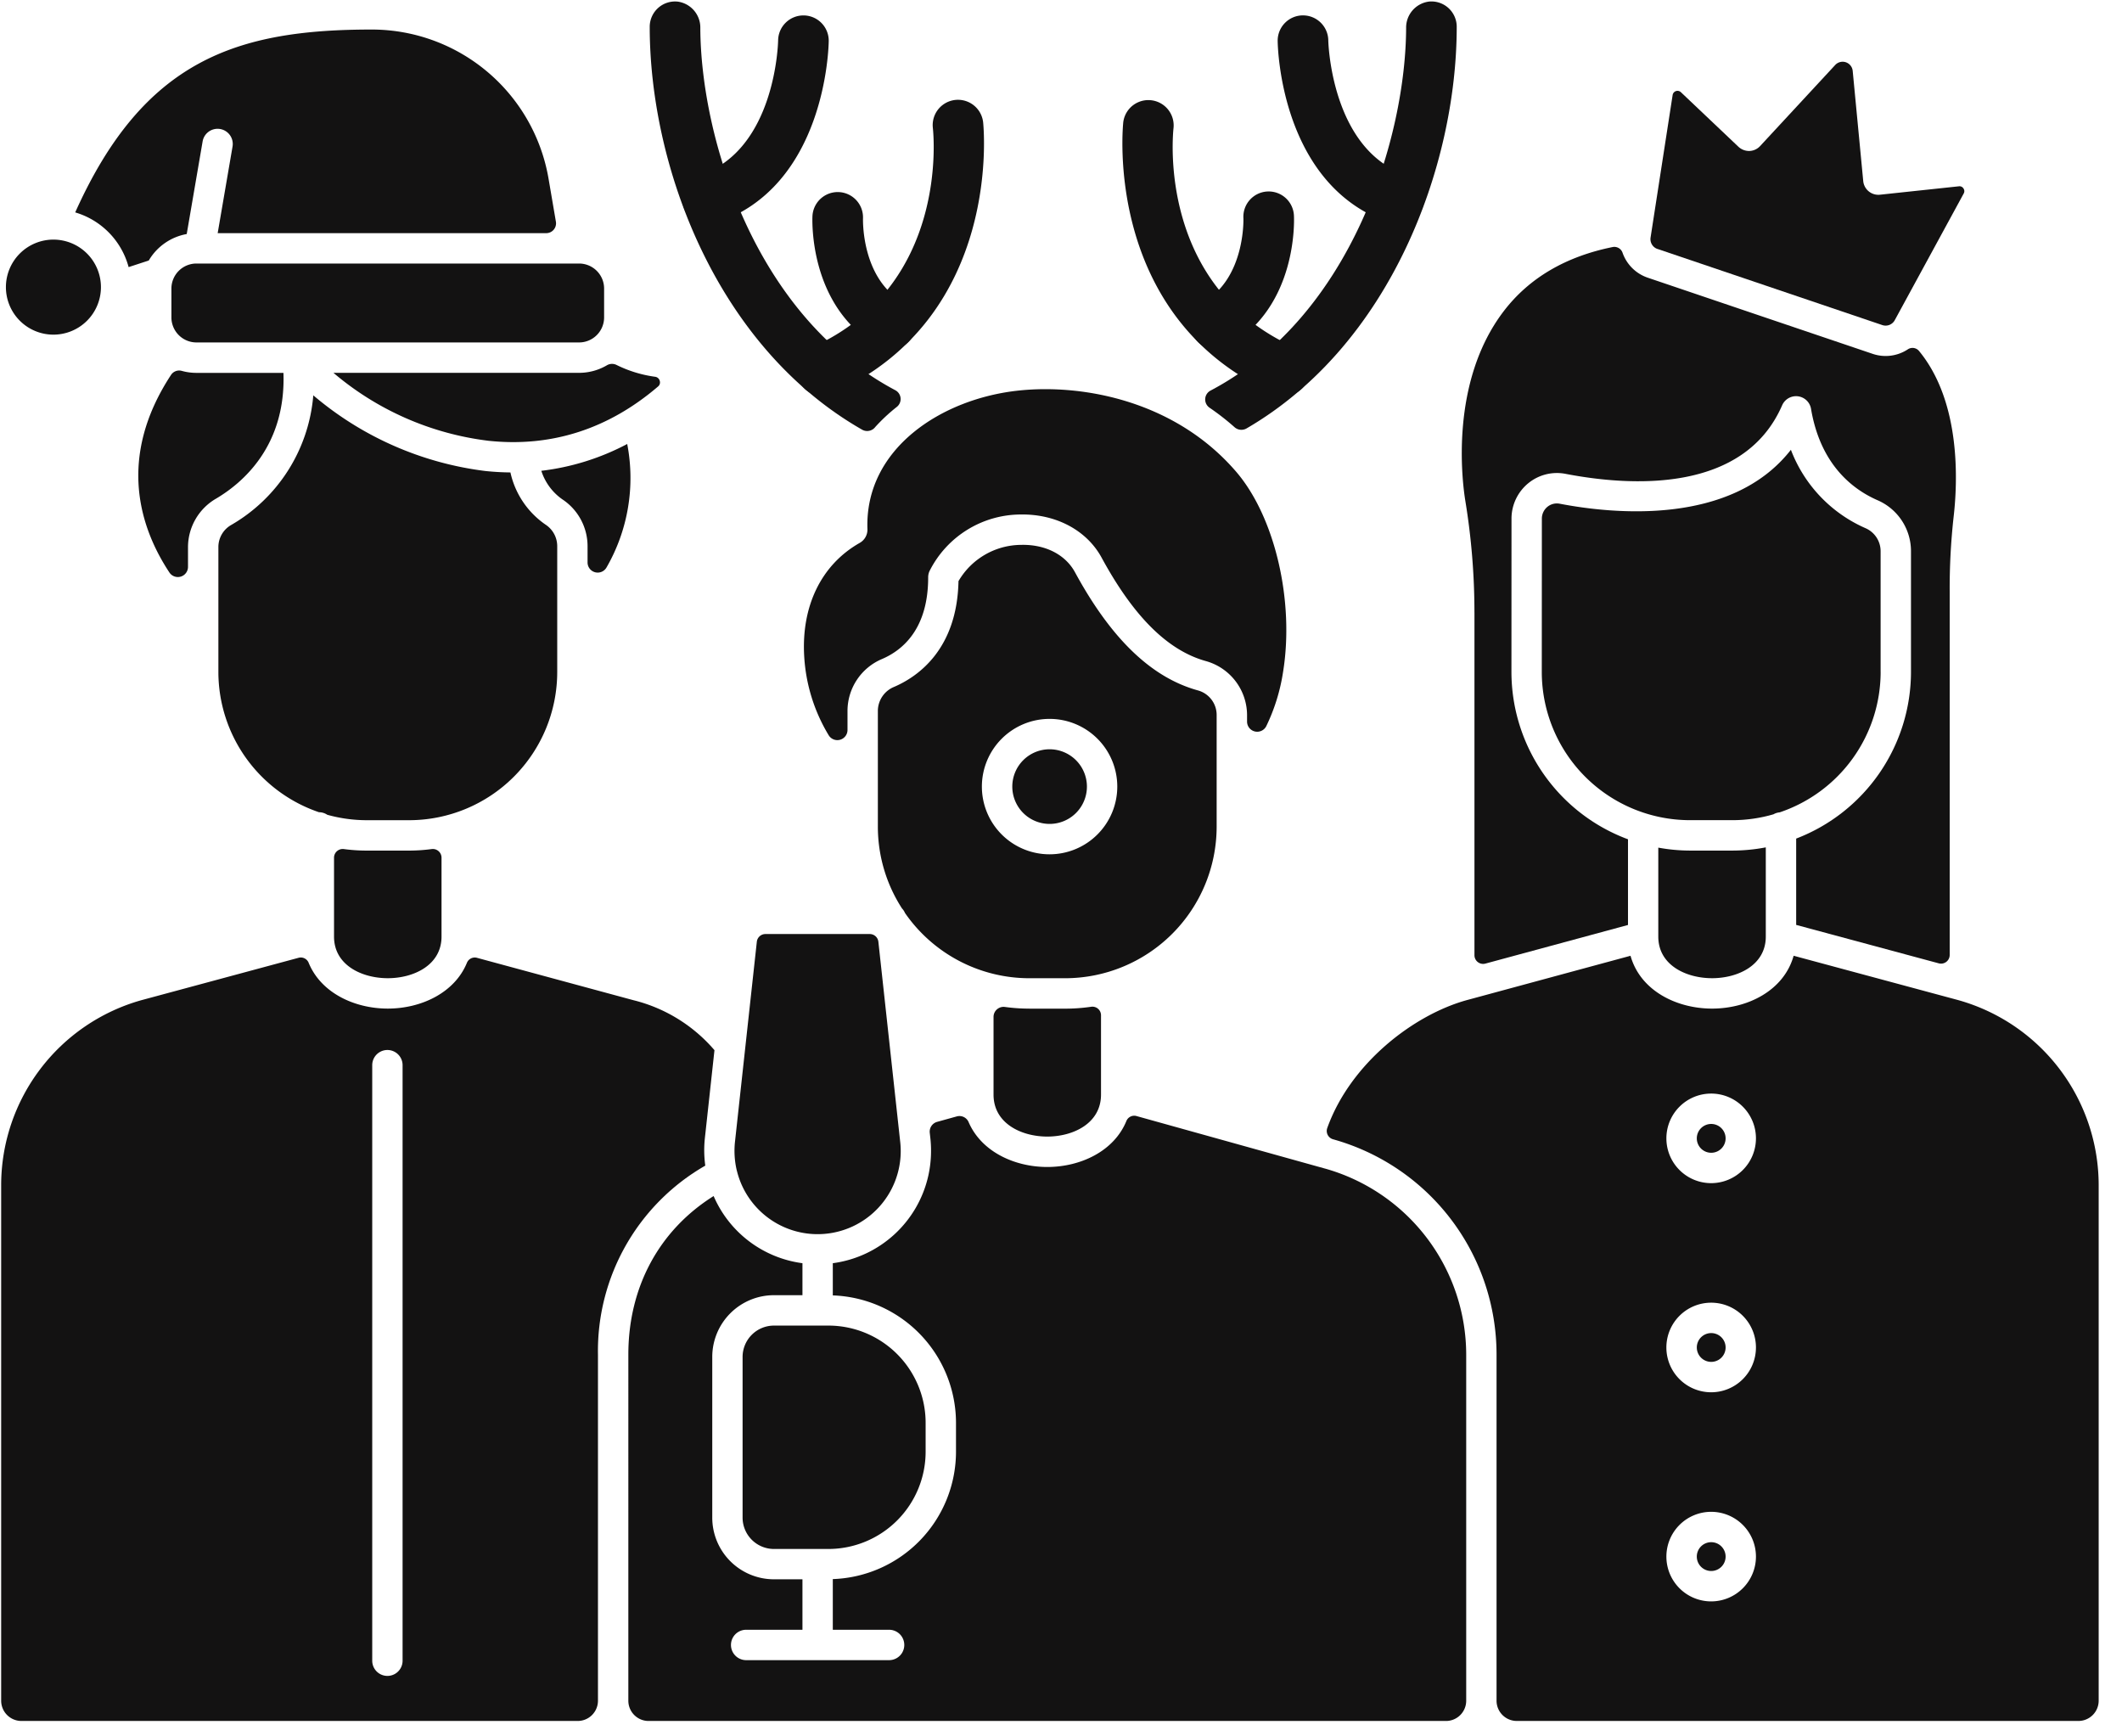
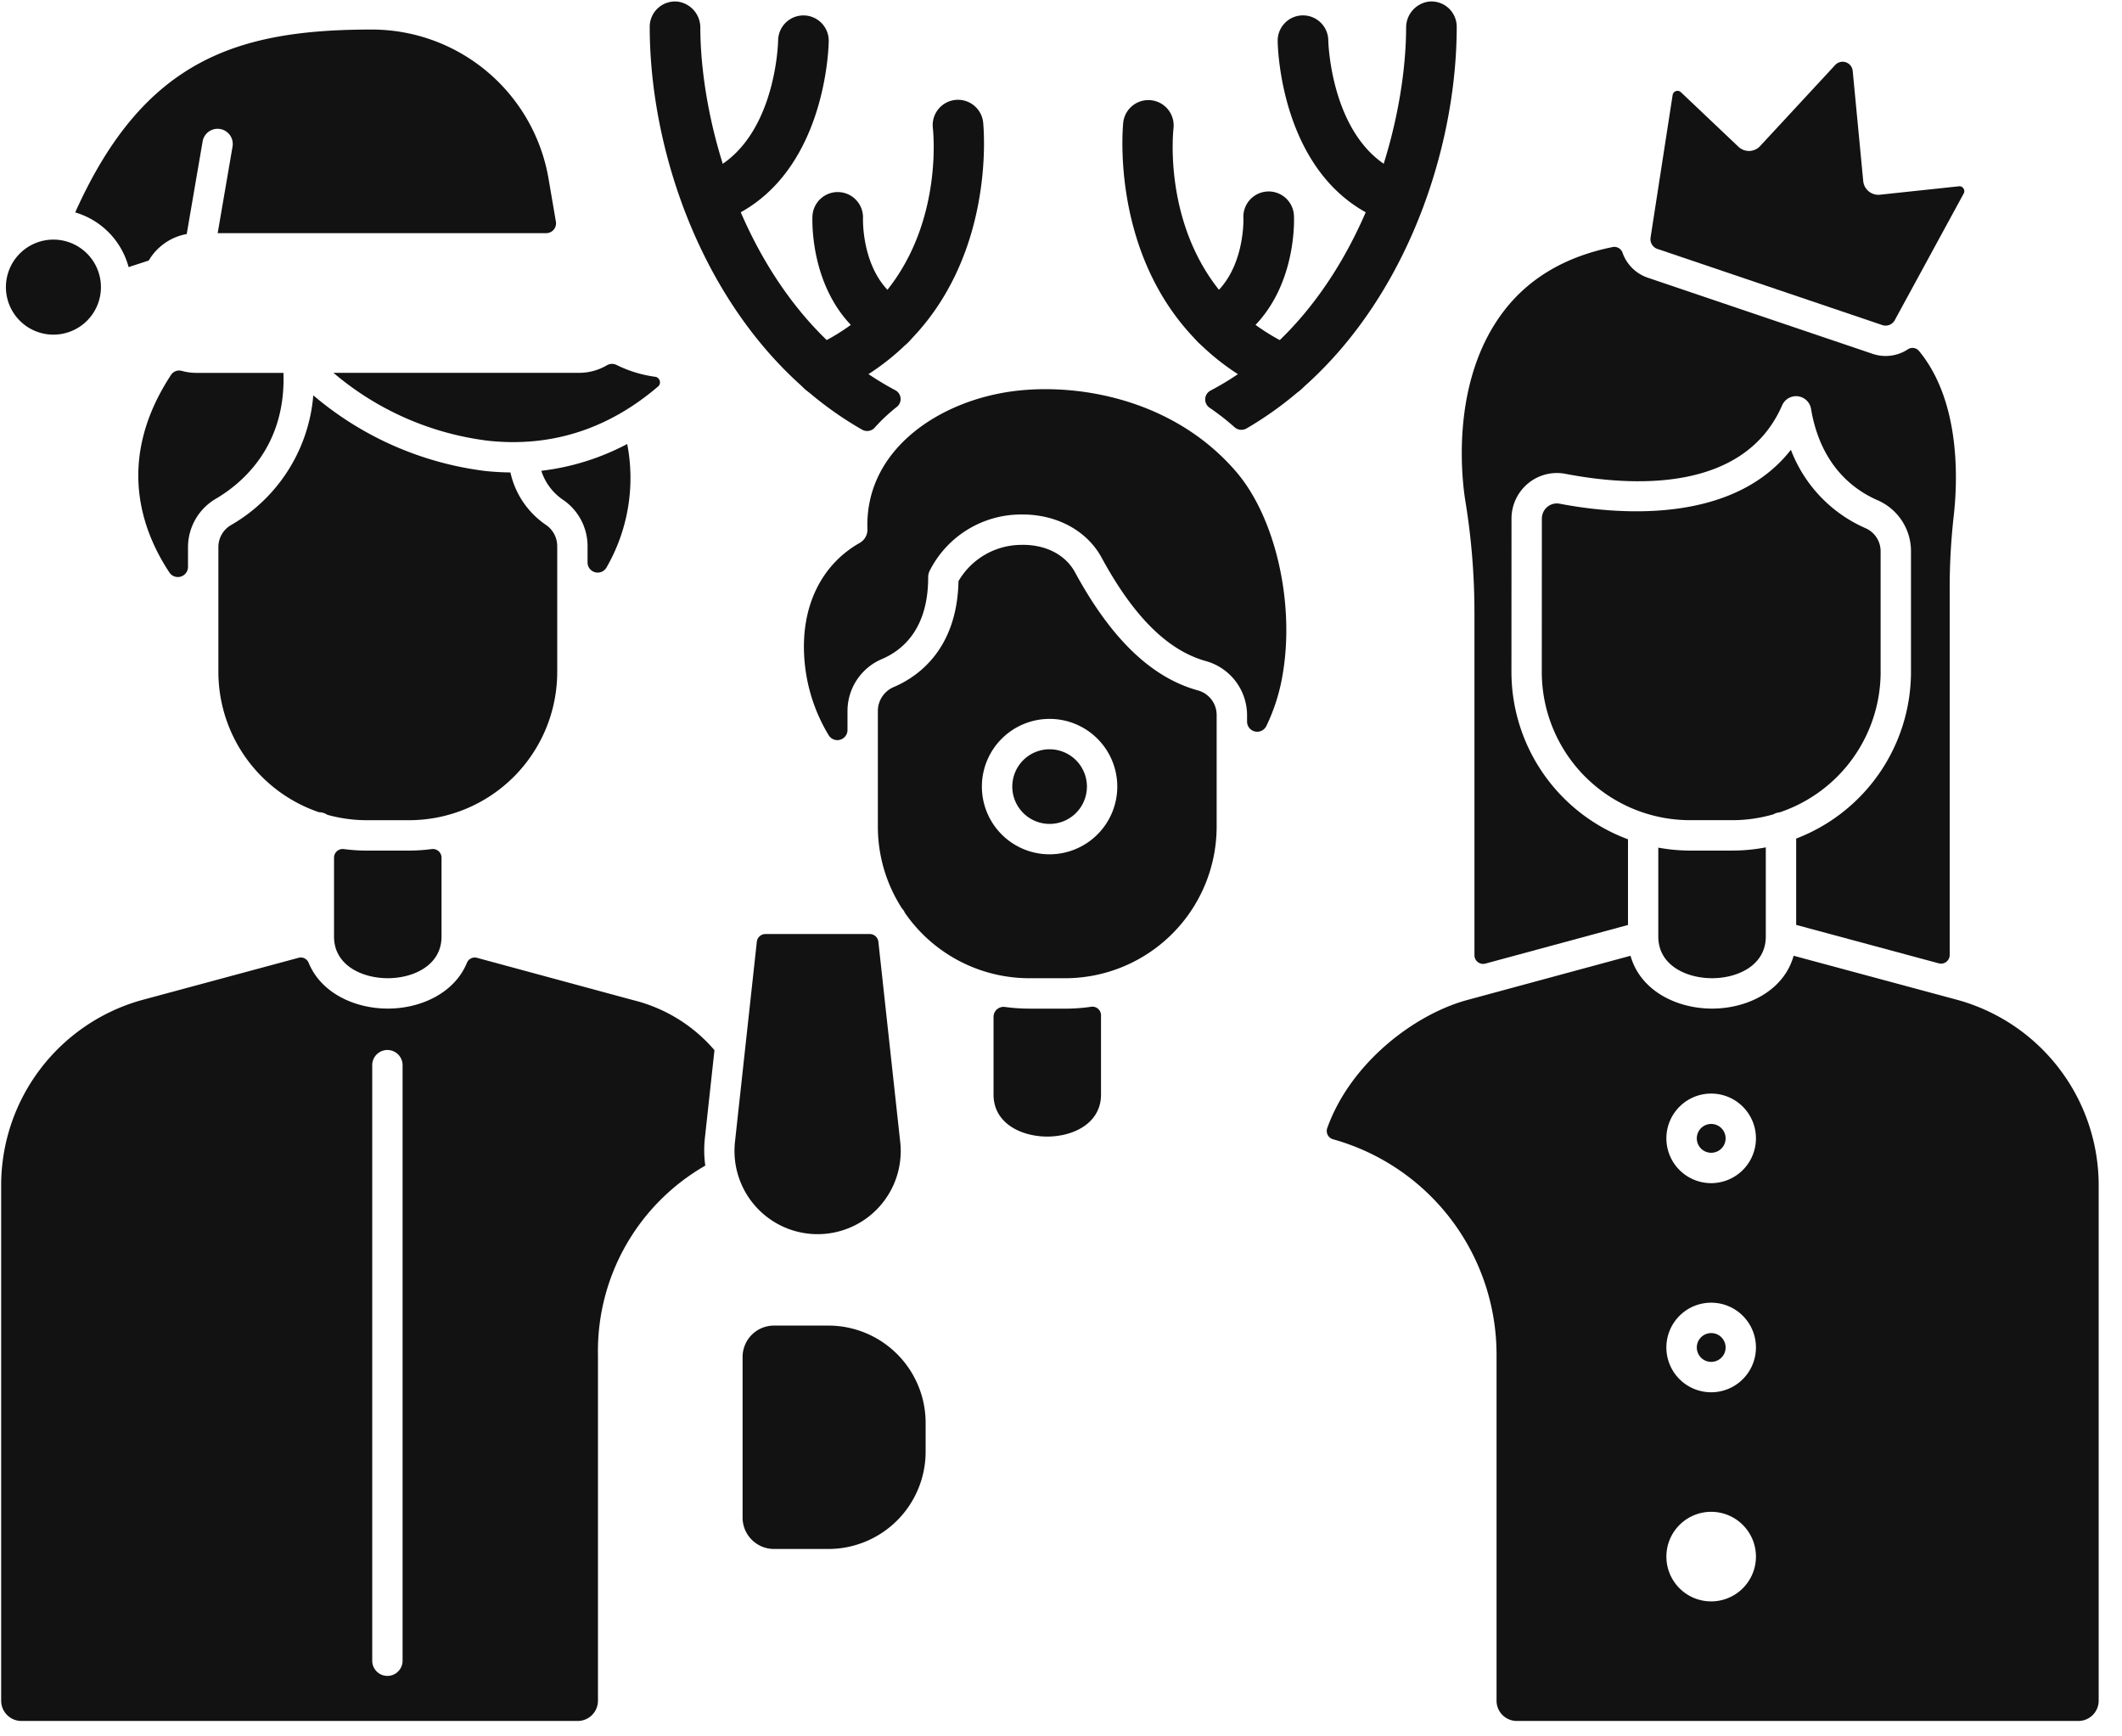
<svg xmlns="http://www.w3.org/2000/svg" width="322.5" height="263.75" viewBox="0 0 322.5 263.75">
  <defs>
    <clipPath id="clip-path">
      <path id="Path_1500" data-name="Path 1500" d="M271,874H399.309v92.314H271Zm0,0" transform="translate(-271 -874)" />
    </clipPath>
    <clipPath id="clip-path-2">
      <path id="Path_1512" data-name="Path 1512" d="M77,825H185.72V941.311H77Zm0,0" transform="translate(-77 -825)" />
    </clipPath>
    <clipPath id="clip-path-3">
      <path id="Path_1518" data-name="Path 1518" d="M278,528.5h38.689v65.871H278Zm0,0" transform="translate(-278 -528.496)" />
    </clipPath>
    <clipPath id="clip-path-4">
      <path id="Path_1520" data-name="Path 1520" d="M451,528.5h38.689v65.381H451Zm0,0" transform="translate(-451 -528.496)" />
    </clipPath>
    <clipPath id="clip-path-5">
      <path id="Path_1523" data-name="Path 1523" d="M488.723,825H606.048V941.311H488.723Zm0,0" transform="translate(-488.723 -825)" />
    </clipPath>
    <clipPath id="clip-drinksmart_-_blog_-_Don_t_Drink_and_Fly_1">
      <rect width="322.5" height="263.75" />
    </clipPath>
  </defs>
  <g id="drinksmart_-_blog_-_Don_t_Drink_and_Fly_1" data-name="drinksmart - blog - Don’t Drink and Fly – 1" clip-path="url(#clip-drinksmart_-_blog_-_Don_t_Drink_and_Fly_1)">
    <g id="Image__Intro_Tip_1" data-name="Image_ Intro + Tip 1" transform="translate(-64.244 -300.152)">
      <path id="Path_1488" data-name="Path 1488" d="M328.132,604.431a3.848,3.848,0,0,1-1.569-7.361c20.863-9.32,18.5-32.374,18.393-33.351a3.845,3.845,0,0,1,7.637-.9c.036.294,3.2,29.621-22.9,41.275a3.851,3.851,0,0,1-1.565.334" transform="translate(-138.938 -244.13)" fill="#131212" />
      <path id="Path_1489" data-name="Path 1489" d="M292.591,565.049a3.848,3.848,0,0,1-1.2-7.5c11.586-3.8,11.914-20.307,11.916-20.473a3.846,3.846,0,0,1,3.843-3.8h.048a3.847,3.847,0,0,1,3.8,3.893c-.012.9-.457,22.2-17.212,27.693a3.862,3.862,0,0,1-1.2.193" transform="translate(-120.804 -230.78)" fill="#131212" />
      <path id="Path_1490" data-name="Path 1490" d="M340.982,611.963a3.82,3.82,0,0,1-1.906-.507c-10.535-6.032-9.982-19.245-9.953-19.806a3.845,3.845,0,0,1,7.68.379c0,.115-.3,9.09,6.089,12.746a3.848,3.848,0,0,1-1.911,7.187" transform="translate(-141.401 -258.706)" fill="#131212" />
      <path id="Path_1491" data-name="Path 1491" d="M449.921,604.423a3.851,3.851,0,0,1-1.565-.333c-26.1-11.654-22.931-40.981-22.9-41.275a3.845,3.845,0,0,1,7.636.9c-.115,1.029-2.445,24.041,18.394,33.346a3.848,3.848,0,0,1-1.569,7.362" transform="translate(-190.495 -244.123)" fill="#131212" />
      <path id="Path_1492" data-name="Path 1492" d="M491.915,565.049a3.854,3.854,0,0,1-1.2-.193c-16.754-5.5-17.2-26.79-17.209-27.693a3.843,3.843,0,0,1,3.8-3.893h.047a3.848,3.848,0,0,1,3.845,3.793c0,.245.434,16.712,11.914,20.481a3.849,3.849,0,0,1-1.2,7.5" transform="translate(-215.082 -230.78)" fill="#131212" />
      <path id="Path_1493" data-name="Path 1493" d="M450.33,611.964a3.849,3.849,0,0,1-1.911-7.189c6.372-3.648,6.095-12.639,6.089-12.729a3.846,3.846,0,1,1,7.681-.4c.028.561.581,13.774-9.954,19.8a3.8,3.8,0,0,1-1.905.511" transform="translate(-201.291 -258.706)" fill="#131212" />
      <path id="Path_1494" data-name="Path 1494" d="M590.269,576.1l34.161,11.566a1.577,1.577,0,0,0,1.89-.737l10.479-19.25a.713.713,0,0,0-.034-.771.7.7,0,0,0-.7-.329l-11.994,1.278a2.311,2.311,0,0,1-2.54-2.075l-1.6-16.737a1.537,1.537,0,0,0-2.659-.9l-11.421,12.328a2.324,2.324,0,0,1-1.619.737,2.364,2.364,0,0,1-1.66-.633l-8.754-8.3a.748.748,0,0,0-1.253.429l-3.354,21.663a1.58,1.58,0,0,0,1.054,1.735" transform="translate(-274.115 -238.116)" fill="#131212" />
      <path id="Path_1495" data-name="Path 1495" d="M532.57,660.655v52.091a1.317,1.317,0,0,0,1.663,1.27l21.671-5.869V695.126a27.152,27.152,0,0,1-17.714-25.417L538.2,646.3a6.954,6.954,0,0,1,2.575-5.3,6.866,6.866,0,0,1,5.619-1.41c9.789,1.884,27.083,3.036,32.938-10.413a2.307,2.307,0,0,1,4.39.538c1.426,8.461,6.3,12.232,10.139,13.9a8.429,8.429,0,0,1,5.052,7.742v18.344a27.152,27.152,0,0,1-17.449,25.319v13.117l21.673,5.84a1.317,1.317,0,0,0,1.659-1.272V657.464a98.184,98.184,0,0,1,.6-11.362c.61-5.28,1.144-17.43-5.276-25.2a1.285,1.285,0,0,0-1.695-.224,6.126,6.126,0,0,1-5.351.675l-17.083-5.781-17.079-5.785a6.144,6.144,0,0,1-3.834-3.79,1.322,1.322,0,0,0-1.492-.871c-7.139,1.439-12.712,4.7-16.573,9.756-8.268,10.822-6.3,25.962-5.819,28.888a104.658,104.658,0,0,1,1.373,16.88" transform="translate(-244.239 -267.435)" fill="#131212" />
      <path id="Path_1496" data-name="Path 1496" d="M375.535,744.585A10.289,10.289,0,1,1,385.817,734.3,10.3,10.3,0,0,1,375.535,744.585Zm22.486-24.919c-7.047-1.968-13.144-7.841-18.638-17.952-1.454-2.672-4.5-4.235-8.161-4.151a11.091,11.091,0,0,0-9.539,5.511c-.212,10.4-6.194,14.525-9.787,16.07a3.961,3.961,0,0,0-2.466,3.593V740.38a22.883,22.883,0,0,0,3.667,12.429,2.292,2.292,0,0,1,.453.689,23,23,0,0,0,18.9,9.919H377.9a23.054,23.054,0,0,0,23.019-23.036V723.387a3.867,3.867,0,0,0-2.9-3.721" transform="translate(-151.769 -314.611)" fill="#131212" />
      <path id="Path_1497" data-name="Path 1497" d="M606.963,701.837V683.493a3.816,3.816,0,0,0-2.276-3.51,21.247,21.247,0,0,1-11.358-11.92c-9.084,11.631-27.151,9.731-35.144,8.193a2.313,2.313,0,0,0-.436-.04,2.249,2.249,0,0,0-1.408.5,2.319,2.319,0,0,0-.861,1.76l-.011,23.358a22.532,22.532,0,0,0,22.5,22.512h6.5a22.364,22.364,0,0,0,6.213-.893,2.276,2.276,0,0,1,.943-.295,22.538,22.538,0,0,0,15.342-21.326" transform="translate(-256.905 -299.56)" fill="#131212" />
      <path id="Path_1498" data-name="Path 1498" d="M599.8,811.312c3.935,0,8.168-1.978,8.168-6.32V791.43a27.143,27.143,0,0,1-5.052.488h-6.5a27.042,27.042,0,0,1-4.786-.448v13.521c0,4.342,4.233,6.32,8.167,6.32" transform="translate(-275.36 -362.511)" fill="#131212" />
      <g id="Group_387" data-name="Group 387" transform="translate(159.251 469.356)" clip-path="url(#clip-path)">
-         <path id="Path_1499" data-name="Path 1499" d="M377.871,882.735l-28.628-7.977a1.288,1.288,0,0,0-1.548.727c-1.873,4.614-6.979,7.008-12.033,7.008-4.989,0-10.028-2.332-11.96-6.832a1.513,1.513,0,0,0-1.8-.851l-2.982.828a1.544,1.544,0,0,0-1.118,1.651l.069.62a17.548,17.548,0,0,1-.279,5.871,17.2,17.2,0,0,1-14.524,13.336v4.893a19.4,19.4,0,0,1,18.723,19.363v4.388a19.39,19.39,0,0,1-18.723,19.358v7.7h8.555a2.309,2.309,0,0,1,0,4.618H289.9a2.309,2.309,0,0,1,0-4.618h8.555v-7.669h-4.331a9.376,9.376,0,0,1-9.376-9.381V911.359a9.379,9.379,0,0,1,9.376-9.383h4.331v-4.861a17.145,17.145,0,0,1-13.5-10.206c-8.266,5.184-12.961,13.82-12.961,24.094V963.6a3.08,3.08,0,0,0,3.076,3.08H396.257a3.078,3.078,0,0,0,3.075-3.08V911a29.426,29.426,0,0,0-21.461-28.268" transform="translate(-271.506 -874.361)" fill="#131212" />
-       </g>
+         </g>
      <path id="Path_1501" data-name="Path 1501" d="M305.321,854.331a12.63,12.63,0,0,0,24.795-4.586l-3.3-30.246a1.316,1.316,0,0,0-1.307-1.175H309.65a1.316,1.316,0,0,0-1.307,1.175l-3.3,30.214a12.927,12.927,0,0,0,.273,4.618" transform="translate(-129.077 -376.234)" fill="#131212" />
-       <path id="Path_1502" data-name="Path 1502" d="M605.767,1007.03a2.189,2.189,0,1,0,2.189,2.189,2.19,2.19,0,0,0-2.189-2.189" transform="translate(-281.455 -472.525)" fill="#131212" />
-       <path id="Path_1503" data-name="Path 1503" d="M191.677,610.266l-.007,0-.006,0H134a3.806,3.806,0,0,0-3.8,3.8v4.392a3.806,3.806,0,0,0,3.8,3.8h58.161a3.806,3.806,0,0,0,3.8-3.8v-4.392a3.806,3.806,0,0,0-3.8-3.8h-.486" transform="translate(-39.905 -270.068)" fill="#131212" />
      <path id="Path_1504" data-name="Path 1504" d="M217.825,642.774H180.492a44.687,44.687,0,0,0,23.57,10.323c9.523,1.006,18.193-1.774,25.759-8.251a.792.792,0,0,0,.254-.865.829.829,0,0,0-.714-.614,18.9,18.9,0,0,1-5.86-1.8,1.542,1.542,0,0,0-1.477.069,8.331,8.331,0,0,1-4.2,1.134" transform="translate(-65.566 -285.962)" fill="#131212" />
      <path id="Path_1505" data-name="Path 1505" d="M108.453,573.758l3.063-1a8.424,8.424,0,0,1,5.77-4.025L119.7,554.67a2.307,2.307,0,1,1,4.547.783L121.991,568.6h49.933a1.492,1.492,0,0,0,1.469-1.745l-1.1-6.435a27.268,27.268,0,0,0-26.673-22.761c-20.68-.036-34.865,4.555-45.281,27.787a11.863,11.863,0,0,1,8.117,8.316" transform="translate(-24.664 -233.017)" fill="#131212" />
      <path id="Path_1506" data-name="Path 1506" d="M605.767,942.145a2.188,2.188,0,1,0,2.189,2.188,2.188,2.188,0,0,0-2.189-2.188" transform="translate(-281.455 -439.416)" fill="#131212" />
      <path id="Path_1507" data-name="Path 1507" d="M188.833,811.57c3.933,0,8.167-1.978,8.167-6.32v-12a1.323,1.323,0,0,0-1.519-1.3,26.225,26.225,0,0,1-3.4.228h-6.5a26.219,26.219,0,0,1-3.4-.228,1.324,1.324,0,0,0-1.519,1.3v12c0,4.342,4.236,6.32,8.169,6.32" transform="translate(-65.653 -362.769)" fill="#131212" />
      <path id="Path_1508" data-name="Path 1508" d="M605.767,877.254a2.189,2.189,0,1,0,2.189,2.189,2.19,2.19,0,0,0-2.189-2.189" transform="translate(-281.455 -406.304)" fill="#131212" />
      <path id="Path_1509" data-name="Path 1509" d="M161.306,714.9a22.386,22.386,0,0,0,5.961.828h6.5a22.533,22.533,0,0,0,22.5-22.516V674.053a3.912,3.912,0,0,0-1.7-3.191,13.025,13.025,0,0,1-5.413-7.981q-1.886-.018-3.8-.216a49.8,49.8,0,0,1-26.16-11.5,25.113,25.113,0,0,1-12.477,19.7,3.858,3.858,0,0,0-1.947,3.344v19a22.534,22.534,0,0,0,15.292,21.307,2.286,2.286,0,0,1,1.247.381" transform="translate(-47.336 -290.937)" fill="#131212" />
      <path id="Path_1510" data-name="Path 1510" d="M86.075,602.844a7.221,7.221,0,1,0,7.216,7.222,7.227,7.227,0,0,0-7.216-7.222" transform="translate(-13.706 -266.281)" fill="#131212" />
      <g id="Group_388" data-name="Group 388" transform="translate(64.243 445.36)" clip-path="url(#clip-path-2)">
        <path id="Path_1511" data-name="Path 1511" d="M138.371,932.47a2.307,2.307,0,0,1-4.614,0v-90.5a2.307,2.307,0,1,1,4.614,0Zm29.693-46.52a32.459,32.459,0,0,1,16.309-28.714,17.286,17.286,0,0,1-.067-4.122l1.464-13.424a23.7,23.7,0,0,0-12.337-7.6l-23.738-6.43a1.29,1.29,0,0,0-1.536.727c-1.871,4.6-6.979,6.983-12.037,6.983s-10.172-2.384-12.039-6.987a1.289,1.289,0,0,0-1.536-.727L98.653,832.1a29.221,29.221,0,0,0-21.29,28.066v78.379a3.08,3.08,0,0,0,3.076,3.08h84.549a3.079,3.079,0,0,0,3.076-3.08V885.951" transform="translate(-77.185 -825.312)" fill="#131212" />
      </g>
      <path id="Path_1513" data-name="Path 1513" d="M131.7,662.956c4.115-2.422,10.675-8.05,10.278-19.134H128.755a8.323,8.323,0,0,1-2.242-.306,1.476,1.476,0,0,0-1.617.612c-8.3,12.649-4.668,23.352-.247,30.031a1.541,1.541,0,0,0,2.824-.857v-3.021a8.547,8.547,0,0,1,4.224-7.325" transform="translate(-34.657 -287.008)" fill="#131212" />
      <path id="Path_1514" data-name="Path 1514" d="M248.342,674.778a8.534,8.534,0,0,1,3.677,6.979v2.508a1.541,1.541,0,0,0,2.888.748,27.225,27.225,0,0,0,3.139-18.751,37.2,37.2,0,0,1-13.054,4.075,8.427,8.427,0,0,0,3.35,4.442" transform="translate(-98.478 -298.641)" fill="#131212" />
      <path id="Path_1515" data-name="Path 1515" d="M335.27,958.983v-4.388a14.788,14.788,0,0,0-14.765-14.778h-8.289a4.771,4.771,0,0,0-4.764,4.766v24.412a4.772,4.772,0,0,0,4.764,4.768h8.289a14.789,14.789,0,0,0,14.765-14.779" transform="translate(-130.35 -438.227)" fill="#131212" />
      <path id="Path_1516" data-name="Path 1516" d="M390.767,841.15a27.31,27.31,0,0,1-3.712-.253,1.526,1.526,0,0,0-1.727,1.519v11.8c0,4.383,4.234,6.378,8.167,6.378s8.167-2,8.167-6.378V842.166a1.306,1.306,0,0,0-1.479-1.3,27.283,27.283,0,0,1-3.96.289h-5.456" transform="translate(-170.087 -387.727)" fill="#131212" />
      <g id="Group_389" data-name="Group 389" transform="translate(162.679 300.153)" clip-path="url(#clip-path-3)">
        <path id="Path_1517" data-name="Path 1517" d="M312.841,593.686a26.78,26.78,0,0,1,3.325-3.113,1.52,1.52,0,0,0-.2-2.538c-21.613-11.445-29.594-38.76-29.65-55.066a3.972,3.972,0,0,0-3.422-3.992,3.847,3.847,0,0,0-4.268,3.824c0,21.284,10.153,48.6,32.3,61.233a1.556,1.556,0,0,0,1.925-.348" transform="translate(-278.317 -528.73)" fill="#131212" />
      </g>
      <g id="Group_390" data-name="Group 390" transform="translate(247.403 300.153)" clip-path="url(#clip-path-4)">
        <path id="Path_1519" data-name="Path 1519" d="M484.972,528.976a3.976,3.976,0,0,0-3.424,3.992c-.053,16.33-8.054,43.7-29.732,55.118a1.522,1.522,0,0,0-.13,2.609,38.06,38.06,0,0,1,3.784,2.95,1.563,1.563,0,0,0,1.806.2c21.913-12.72,31.962-39.869,31.962-61.048a3.845,3.845,0,0,0-4.266-3.824" transform="translate(-451.005 -528.73)" fill="#131212" />
      </g>
      <path id="Path_1521" data-name="Path 1521" d="M338.366,690.254c3.191-1.372,7-4.635,7-12.395a2.245,2.245,0,0,1,.207-.968,15.571,15.571,0,0,1,13.848-8.593c5.383-.086,10.049,2.407,12.306,6.561,4.867,8.957,10.043,14.095,15.827,15.71a8.55,8.55,0,0,1,6.276,8.169v1.035a1.543,1.543,0,0,0,2.927.677,28.8,28.8,0,0,0,2.534-8.152c1.77-10.814-1.222-23.641-7.114-30.495-9.148-10.642-23-13.36-32.919-12.354-11.813,1.2-23.549,8.823-23.123,21.074a2.312,2.312,0,0,1-1.165,2.087c-5.846,3.312-8.922,9.63-8.439,17.34a26.05,26.05,0,0,0,3.711,11.887,1.542,1.542,0,0,0,2.864-.788v-2.961a8.568,8.568,0,0,1,5.261-7.834" transform="translate(-140.059 -289.963)" fill="#131212" />
      <g id="Group_391" data-name="Group 391" transform="translate(265.877 445.36)" clip-path="url(#clip-path-5)">
        <path id="Path_1522" data-name="Path 1522" d="M547.16,859.615a6.806,6.806,0,1,1,6.8-6.806A6.812,6.812,0,0,1,547.16,859.615Zm0,31.779a6.807,6.807,0,1,1,6.8-6.807A6.812,6.812,0,0,1,547.16,891.395Zm0,31.778a6.806,6.806,0,1,1,6.8-6.807A6.814,6.814,0,0,1,547.16,923.172Zm37.581-91.362-25.053-6.751c-1.477,5.284-6.965,8.031-12.395,8.031s-10.916-2.745-12.394-8.027l-24.932,6.753c-8.106,2.258-17.668,9.648-21.168,19.45a1.314,1.314,0,0,0,.9,1.686,33.959,33.959,0,0,1,24.837,32.718v52.592a3.079,3.079,0,0,0,3.076,3.08h85.359a3.081,3.081,0,0,0,3.076-3.08V859.881a29.227,29.227,0,0,0-21.309-28.071" transform="translate(-488.725 -825.03)" fill="#131212" />
      </g>
      <path id="Path_1524" data-name="Path 1524" d="M396.83,760.992a5.671,5.671,0,1,0,5.669,5.672,5.676,5.676,0,0,0-5.669-5.672" transform="translate(-173.065 -346.979)" fill="#131212" />
    </g>
  </g>
</svg>